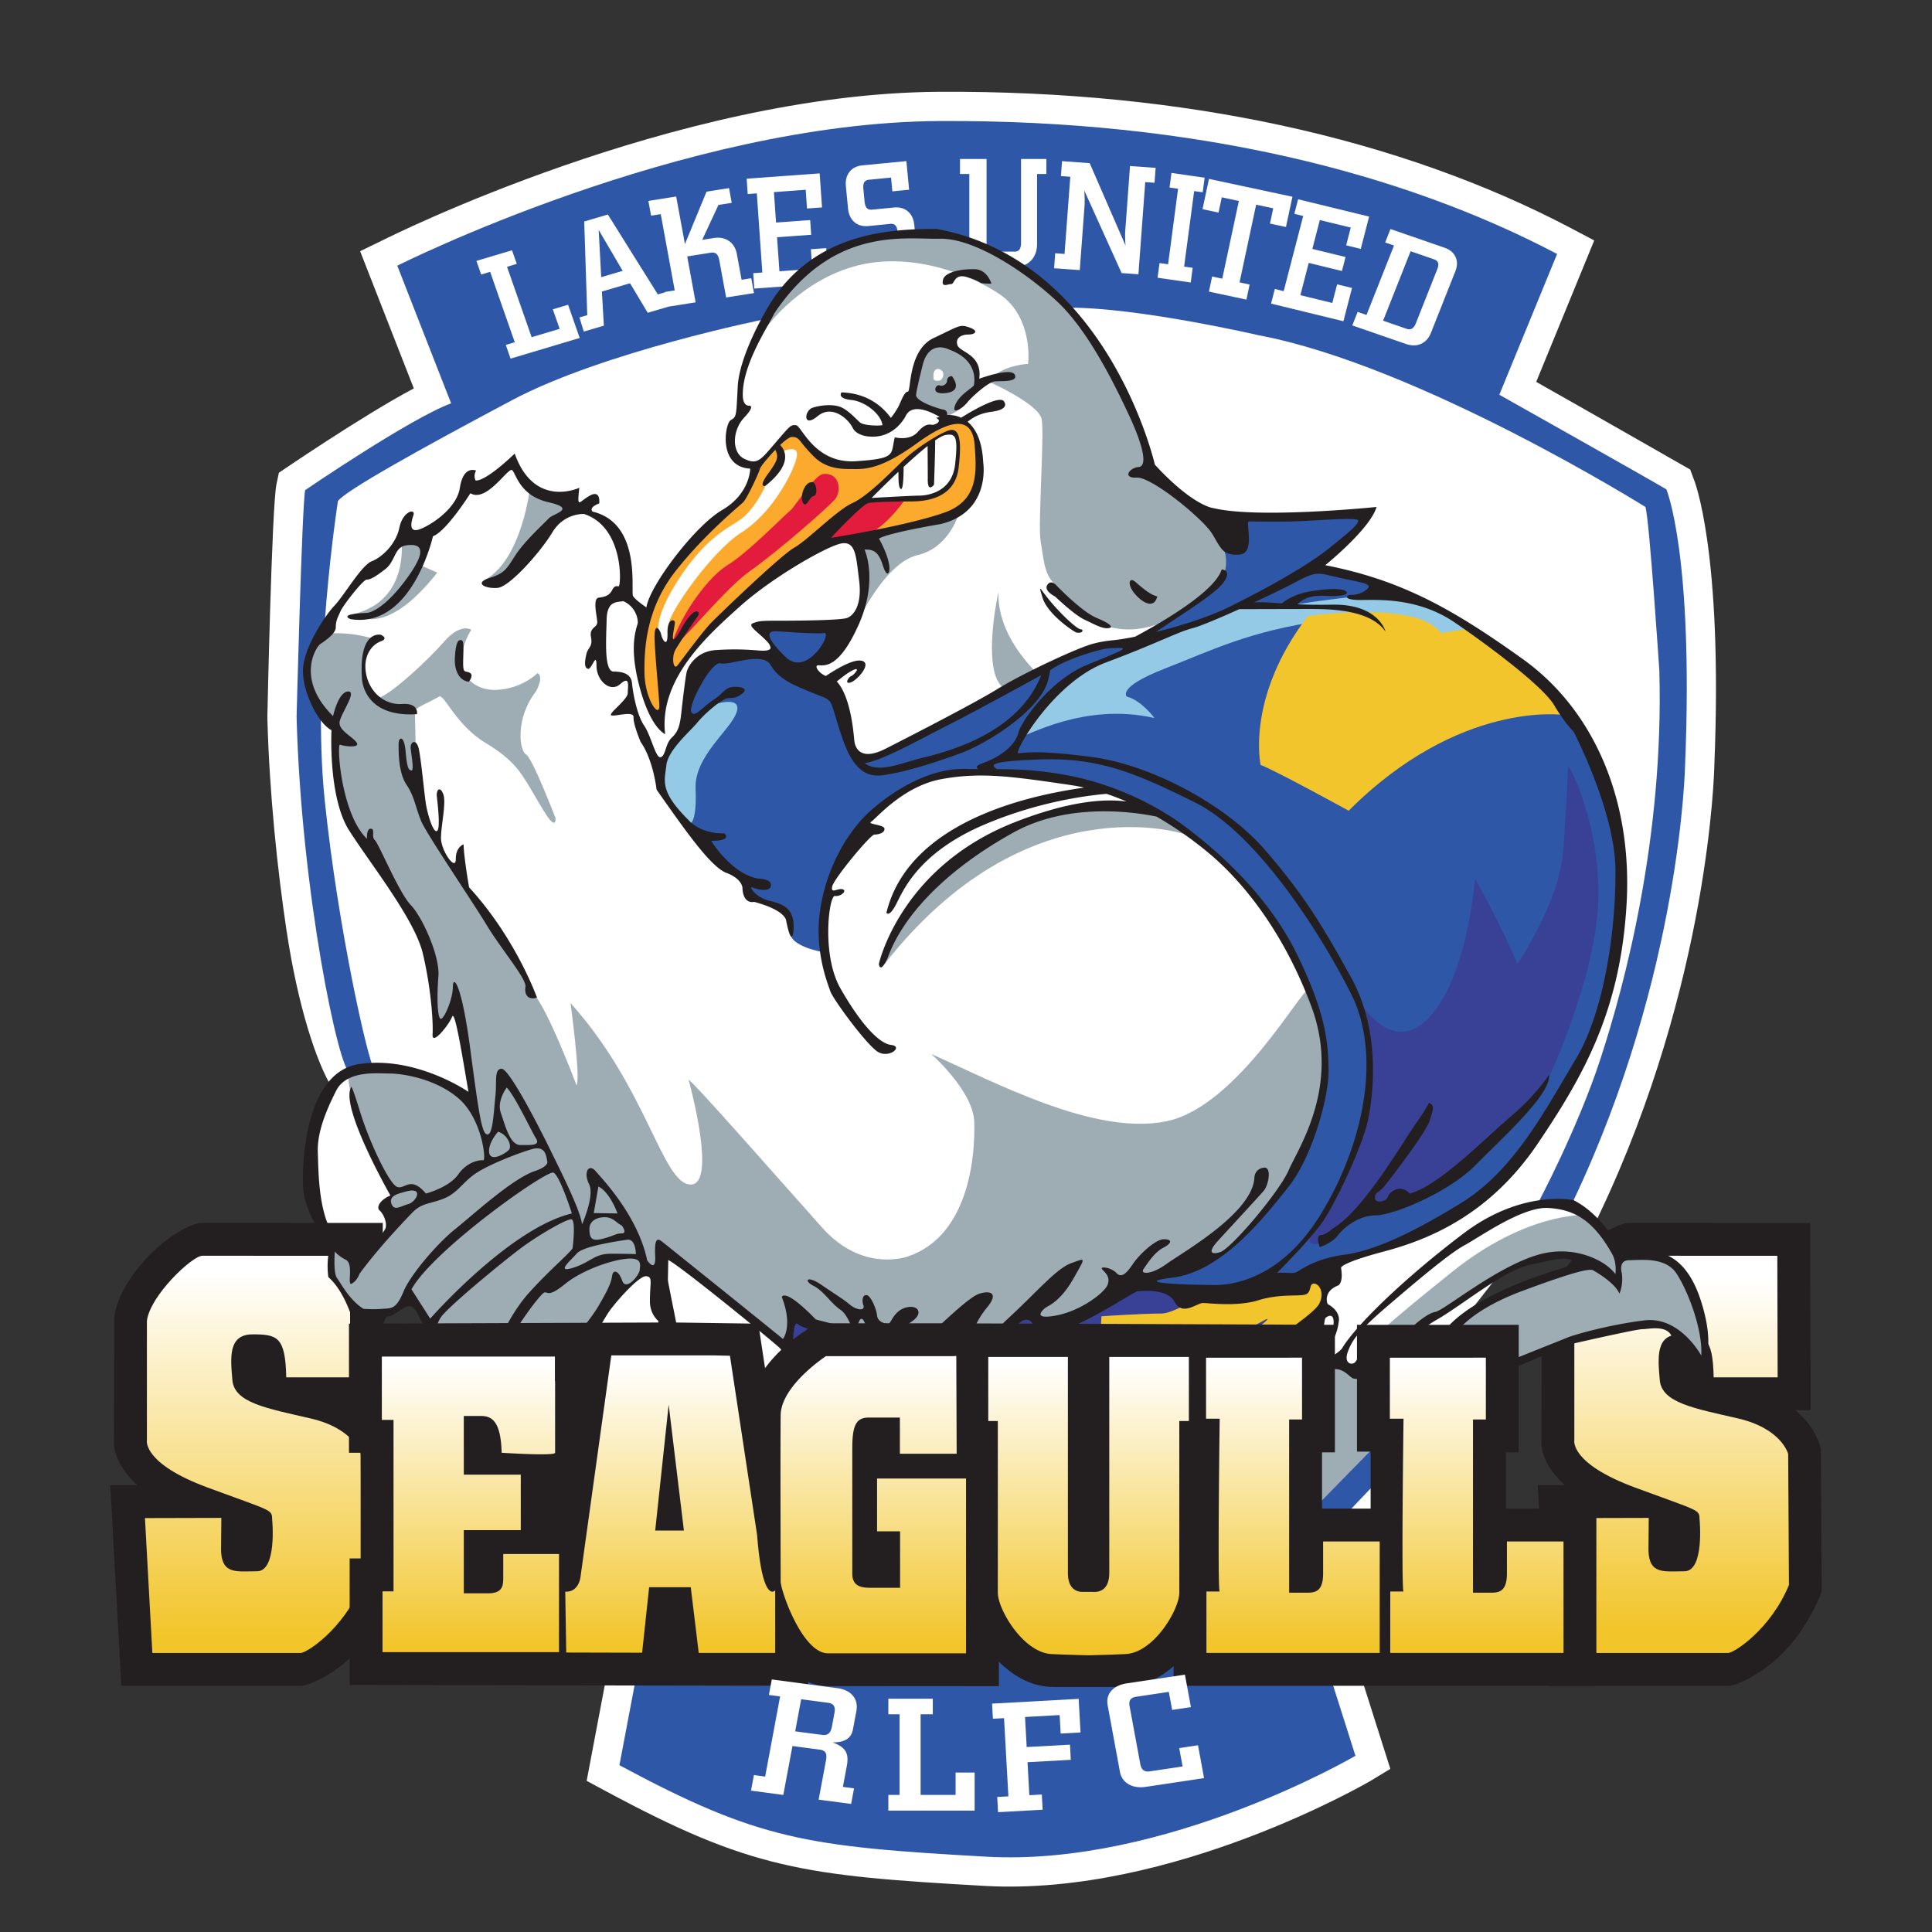
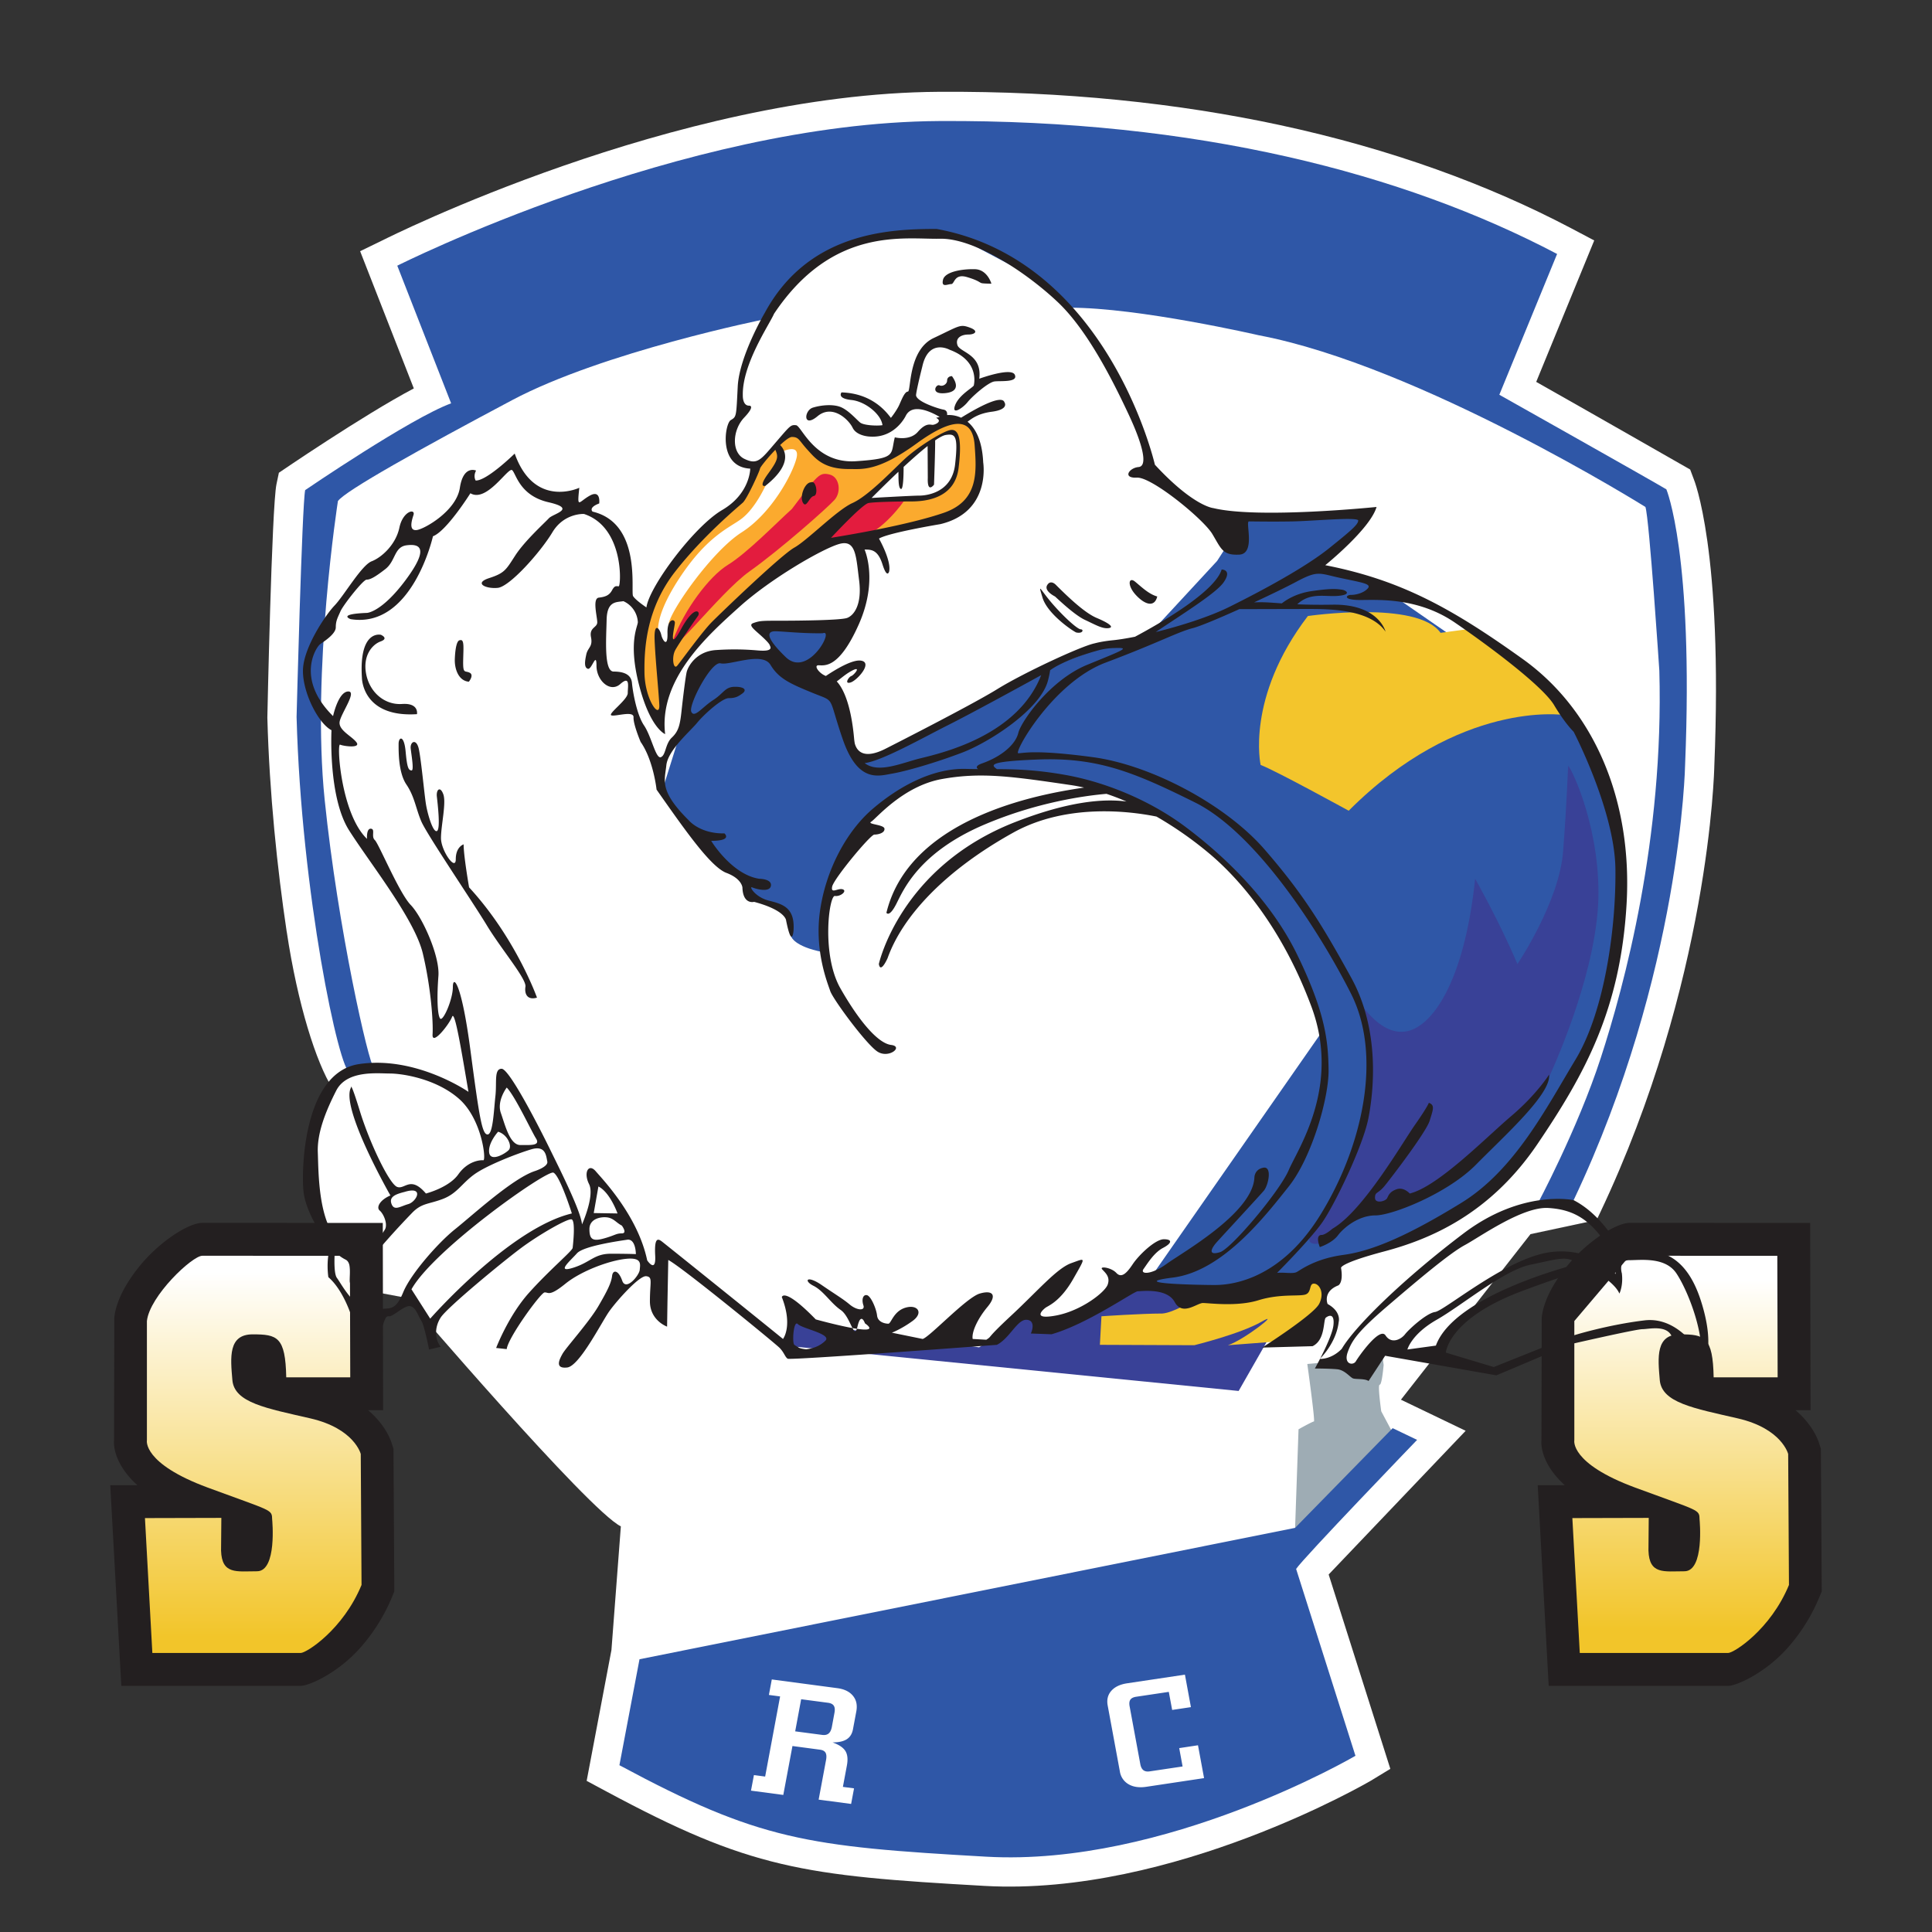
<svg xmlns="http://www.w3.org/2000/svg" xmlns:xlink="http://www.w3.org/1999/xlink" clip-rule="evenodd" fill-rule="evenodd" stroke-linejoin="round" stroke-miterlimit="1.414" viewBox="0 0 100 100">
  <rect x="0" y="0" width="100" height="100" fill="#333333" stroke="none" />
  <linearGradient id="a">
    <stop offset="0" stop-color="#f2c52a" />
    <stop offset="1" stop-color="#fff" />
  </linearGradient>
  <linearGradient id="b" gradientTransform="matrix(0 -18.917 18.917 0 13.037 84.737)" gradientUnits="userSpaceOnUse" x2="1" xlink:href="#a" />
  <linearGradient id="c" gradientTransform="matrix(0 -18.095 18.095 0 86.919 84.325)" gradientUnits="userSpaceOnUse" x2="1" xlink:href="#a" />
  <linearGradient id="d" gradientTransform="matrix(0 -14.59 14.59 0 50.347 85.209)" gradientUnits="userSpaceOnUse" x2="1" xlink:href="#a" />
  <path d="m17.202 56.322c-.831-1.318-1.793-4.314-2.361-8.099h-.002c-.483-3.224-.896-7.15-1.001-11.081 0 0 .227-10.913.472-12.081l.125-.592s4.377-2.992 6.984-4.364l-2.779-7.103 1.263-.614c.043-.02 14.992-7.555 28.69-7.636 6.494-.04 12.384.59 17.637 1.718 5.783 1.243 10.82 3.096 15.071 5.333l1.216.643-3.003 7.32c2.243 1.264 7.969 4.537 7.969 4.537l.186.496c.004.009 1.521 3.636 1.064 14.836-.005.243-.248 11.184-5.91 23.132l-.182.38-3.423.732-6.706 8.569 3.35 1.61-7.091 7.438 3.192 10.059-1.017.619c-.029.017-10.237 5.991-19.98 5.44-4.737-.267-7.742-.486-10.528-1.142-2.829-.666-5.357-1.761-9.095-3.77l-.978-.524 1.283-6.774.487-6.399c-1.676-.825-11.086-11.824-11.086-11.824l-2.939-.553-2.017-4.834.208-3.755z" fill="#fff" fill-rule="nonzero" />
  <path d="m70.051 77.339 2.262-2.753-.82-1.538s-.197-1.389-.08-1.376c.115.014.204-1.02.204-1.02l-.084-.66-.585.006s-.303.359-.391.394a3.507 3.507 0 0 0 -.447.303c-.045.04-.738-.116-.738-.116l-.803-.06-.903.081s.414 2.974.343 2.974-.797.405-.797.405l-.178 5.103.642-.003s.95-.588 1.213-.688c.261-.101 1.162-1.052 1.162-1.052" fill="#9eacb4" />
  <g fill-rule="nonzero">
    <path d="m6.279 87.26-.572-10.385h1.406c-1.361-1.232-1.211-2.321-1.211-2.325l.014-6.354c.1-.937.712-1.961 1.425-2.801.976-1.15 2.42-2.099 3.131-2.099l9.341.003.017 9.694h-.778c.999.841 1.228 1.73 1.229 1.731l.085.26.042 7.047.001.339-.126.311a9.383 9.383 0 0 1 -1.665 2.642c-1.142 1.276-2.621 1.937-3.055 1.937zm73.881 0-.568-10.385h1.403c-1.361-1.232-1.21-2.321-1.21-2.325l.014-6.354c.1-.937.71-1.961 1.425-2.801.975-1.15 2.42-2.099 3.132-2.099l9.338.003.02 9.694h-.779c.998.841 1.227 1.73 1.228 1.731l.085.26.045 7.386-.129.311a9.314 9.314 0 0 1 -1.663 2.642c-1.143 1.276-2.621 1.937-3.055 1.937z" fill="#231f20" />
    <path d="m10.473 64.998c-.526 0-2.727 2.083-2.869 3.378v6.174s-.243 1.194 3.15 2.448c3.395 1.255 3.313 1.114 3.334 1.66 0 0 .262 2.671-.787 2.671-1.051 0-1.82.182-1.859-1.073l.015-1.69-3.954.01.383 6.982h7.677c.302 0 2.201-1.215 3.15-3.521v-.024l-.04-6.754s-.322-1.316-2.606-1.843c-2.282-.526-3.94-.81-4.039-1.984-.101-1.172-.223-2.366 1.05-2.366 1.272 0 1.697.12 1.738 2.225h3.313l-.018-6.291z" fill="url(#b)" />
    <path d="m84.355 64.998-2.868 3.378v6.174s-.244 1.194 3.15 2.448c3.394 1.255 3.314 1.114 3.333 1.66 0 0 .262 2.671-.788 2.671-1.049 0-1.819.182-1.858-1.073l.014-1.69-3.953.01.384 6.982h7.677c.301 0 2.2-1.215 3.15-3.521v-.024l-.041-6.754s-.322-1.316-2.606-1.843c-2.282-.526-3.939-.81-4.04-1.984-.101-1.172-.221-2.366 1.051-2.366s1.698.12 1.738 2.225h3.312l-.017-6.291z" fill="url(#c)" />
  </g>
  <path d="m40.467 23.385s.959-.475.758.334c-.202.809-1.283 2.845-2.838 3.836s-3.71 4.098-3.774 4.742a5.339 5.339 0 0 0 .007 1.147l-.505-.506s-.418-.765 1.04-2.995 2.626-2.632 3.232-3.097 1.1-1.376 1.353-1.963zm4.312 2.605 2.092-2.038 1.313-1.124.656-.363.588-.027.195.647-.199 1.704-.918.9-1.898.125zm3.54.937 2.088-1.016.292-1.746-.044-1.362-.696-1.002-1.511.207-1.882 1.407-1.038.466-2.579.155-1.83-1.724-2.162 1.856-.216 1.256-1.394 1.199-2.424 2.641-1.646 2.975.06 3.612.797 1.722.213-1.57.506-1.001 1.945-2.506 3.953-3.403 2.211-1.078 5.357-1.088z" fill="#fbaa2e" />
  <path d="m40.992 26.34c-.787.709-2.322 2.287-3.312 2.894s-2.277 2.365-2.825 3.854c-.549 1.489 2.341-2.377 3.936-3.51 1.596-1.133 4.04-3.298 4.403-3.703.364-.405.263-1.194-.261-1.316-.526-.122-.608.021-1.941 1.781zm5.778-.383s-1.045 1.515-2.203 1.861l-2.16.303 2.305-2.335z" fill="#e31c3e" />
  <path d="m73.349 74.528s-5.927 6.153-6.262 6.68l3.071 9.672s-9.816 5.748-19.108 5.222-11.758-.85-18.989-4.735l1.04-5.485 33.933-6.8 5.05-5.16zm-33.313-40.57c-.164-.349-.275-1.138-.518-1.182l.445-.304 3.433.202-1.824 2.327 2.127 1.841.722 2.762 9.266-4.825 4.092-1.558 1.636-.314 3.582-3.872 1.428-2.209 6.442-.223-2.78 2.839 3.184.804 10.342 7.144 2.467 6.513-.73 6.822-1.882 5.075-3.338 4.782-3.496 2.705-8.191 3.184-4.605.831-2.346-1.081 8.952-12.844-1.891-4.846-2.717-3.477-4.038-3.091-3.962-1.648-7.274-.316-3.428 2.106-2.04 2.995-.506 4.18c-1.493-.294-1.632-.797-1.632-.797l.007-.317-.123-.918-2.069-.994-1.003-1.372-3.509-3.905 2.149-6.845zm-19.473-20.206s14.704-7.407 28.035-7.487c13.333-.082 24.079 2.711 31.997 6.88l-2.99 7.287s7.838 4.41 8.646 4.896c0 0 1.415 3.36.97 14.248 0 0-.186 10.766-5.77 22.544l-.434.294-1.464-.042s2.092-3.895 3.304-7.619c1.211-3.723 3.272-11.333 3.03-20.035 0 0-.518-7.872-.72-8.478 0 0-11.683-7.307-20.005-8.885 0 0-6.232-1.439-9.807-1.428l-1.42-1.345-4.269-2.261-1.349-.276-2.913.339s-2.265.612-3.179 1.105-1.496 1.365-1.835 1.793-.811 1.243-.811 1.243-8.351 1.68-13.078 4.189c-4.727 2.51-8.645 4.695-9.01 5.221 0 0-1.373 8.783-.686 15.462.686 6.679 2.273 13.645 2.551 13.9 0 0-.679.283-1.238.236-.56-.047-2.525-9.319-2.767-18.426 0 0 .282-10.97.444-11.739 0 0 5.454-3.722 7.555-4.492l-2.787-7.124z" fill="#2f57a7" />
-   <path d="m53.924 92.884.044.787-2.309.127-.043-.787.578-.032-.225-4.048-.576.031-.043-.782 4.481-.248.097 1.739-1.028.058-.053-.958-1.792.1.086 1.556 2.241-.123.042.784-2.239.123.093 1.708zm-5.643-4.154h-.63v4.174h1.811v-1.157h.985v1.969h-4.466v-.812h.581v-4.174h-.581v-.806h2.3zm-21.854-70.168-.248-.708.465-.139-1.274-3.644-.464.139-.246-.705 1.842-.55.246.704-.504.152 1.274 3.643 1.45-.433-.354-1.011.79-.236.601 1.719zm48.327-5.746c.285.099.48.258.582.48.105.22.102.469-.009.749l-1.259 3.177c-.111.279-.282.47-.514.574-.232.105-.491.108-.777.009l-2.782-.962.277-.699.458.158 1.424-3.595-.458-.159.276-.694zm-40.328 2.311-.002-.016.5-.08-.724-3.948-.5.08-.141-.763 1.44-.229.453 2.462 1.118-2.712 1.164-.185.14.764-.688.108-.841 1.808.589-.094c.312-.049.576 0 .797.152.218.15.353.377.409.681l.244 1.326.5-.08.141.769-1.441.227-.354-1.927c-.029-.155-.077-.263-.148-.327-.069-.063-.166-.084-.291-.064l-1.221.194.435 2.376-1.398.222-1.081.318-.916-1.528-1.457.429.102 1.767-1.04.305-.223-.731.404-.118-.158-4.848 1.225-.361 2.585 4.134zm37.163 1.472 1.212.419c.111.039.206.035.285-.013.079-.047.147-.141.202-.281l1.103-2.784c.056-.141.071-.252.044-.333-.026-.084-.096-.145-.209-.184l-1.213-.419zm-2.629-.917.25-.964.77.188-.445 1.721-3.745-.913.195-.756.459.111 1.009-3.89-.458-.113.195-.752 3.675.896-.432 1.672-.756-.184.238-.919-1.601-.39-.387 1.495 1.719.419-.188.724-1.719-.419-.433 1.671zm-4.279-.955-.167.781-1.94-.415.166-.782.524.113.859-4.022-.884-.189-.168.79-.829-.177.335-1.567 4.319.924-.335 1.566-.828-.177.169-.79-.884-.189-.859 4.022zm-22.638-.81-.071-1.016.792-.059.126 1.814-3.849.28-.054-.796.471-.034-.285-4.098-.472.035-.053-.793 3.778-.275.122 1.761-.776.056-.069-.969-1.644.121.109 1.576 1.766-.129.054.761-1.768.128.123 1.762zm17.872.458.102-.76.443.064.517-3.91-.442-.063.1-.756 1.716.247-.099.756-.443-.063-.519 3.908.443.065-.101.759zm-28.796-.028 1.111-.328-1.243-2.118zm25.002-4.491c.013.162.02.317.022.46.001.142-.003.276-.012.394l-.243 3.27-1.328-.095.057-.777.483.035.298-3.994-.485-.035.058-.772 1.431.103 1.856 4.265a7.01 7.01 0 0 1 -.021-.459 3.767 3.767 0 0 1 .012-.393l.24-3.265 1.327.095-.058.772-.481-.034-.353 4.77-.87-.062zm-8.68 2.999-.98-.847c-.013-.157-.052-.268-.112-.336-.06-.069-.148-.095-.264-.085l-1.137.112c-.295.028-.539-.04-.727-.205-.189-.166-.298-.402-.327-.707l-.11-1.132c-.03-.309.032-.563.186-.758.153-.198.378-.31.674-.339l2.27-.219.142 1.481-.867.085-.069-.713-1.14.111c-.118.012-.199.055-.246.132-.046.075-.062.192-.046.348l.062.646c.016.158.054.27.115.338.063.068.15.096.264.085l1.134-.11c.296-.029.538.037.73.201.191.161.3.397.331.71zm5.102.951h-1.236l-1.135-1.189v-3.611h-.482v-.778h1.374v4.341c0 .159.026.276.079.347.052.072.135.109.251.109h1.118c.115 0 .2-.037.255-.11.053-.074.082-.189.082-.346v-4.341h1.311v.778h-.482v3.611c0 .36-.103.649-.309.865-.206.215-.48.324-.826.324z" fill="#fff" fill-rule="nonzero" />
-   <path d="m82.017 62.889s-3.01-.141-6.847 2.935-4.044 3.405-4.329 3.753l1.298-.113 5.838-3.661 1.95-.759 1.977-.049-.119.636-5.161 1.963-1.575 1.58 3.266 1.289 1.592-.561 5.876-1.495 2.377 1.991-.033-1.995-1.42-3.041-2.968-.403-1.722-2.07zm-53.254-20.521s-1.212-3.158-1.536-3.319c-.322-.161-.604-1.822.526-3.279 0 0 .414-.748.071-.931 0 0-.788.81-2.121.87-1.333.061-2.505-1.092-1.313-3.116 0 0-.546-.363-1.394.608-.849.97-2.575 2.569-3.318 2.894l-.803-.512-.011-1.714.667-.739s-1.07-.425-2.484-.345l-.909.85-.353 1.549 1.552 2.694.453 3.966 4.377 7.021.505 4.371 1.037-1.159.701 4.742-1.788-.872-2.595-.698-1.909.284c-.202.121.01.971.151 1.508l2.058 4.759-.312.422.426 1.199-1.828 2.028-1.537-1.329.176 1.868 1.189 1.92 1.771.047 1.077-.715.838 1.609 8.1.253 2.101-2.393 2.192-1.683 6.271 4.724 14.483-1.276 2.727-1.801 4.947-1.618 1.269-.929 1.742-1.986 1.394-2.033 1.211-3.694-.03-2.83-.818-2.331c-.269-.228-3.644 6.01-7.321 6.78-3.676.769-8.736-1.934-12.2-3.481 0 0 2.171 1.903 2.231 3.501.06 1.599-.202 5.889-3.434 6.982 0 0-2.323.869-4.423-1.477-2.102-2.348-6.606-7.488-6.929-7.671 0 0 1.535 5.504.081 5.424-1.454-.081-2.235-5.003-6.19-9.39 0 0 .534 3.927.311 4.25 0 0-1.533-4.068-2.241-4.736l-3.736-5.824-1.718-2.887-.616-4.008c-.04-.172-.031-1.782-.071-1.913-.041-.131 1.011-.576 1.263-.747.253-.173.877 1.477 2.394 2.388 1.515.91 1.859 1.578 2.364 2.407.503.831 1.251 2.287 1.282 1.518zm32.512.799s-8.131-2.709-15.534 6.786l1.092-2.827 5.26-4.257 4.192-1.217 4.119.542zm-7.678-8.388c-.071-.142-1.98-1.841-1.919-4.128 0 0-.861 3.836.171 4.88zm-13.868-17.912s1.749-2.406 4.698-3.135c2.949-.728 6.079.628 7.372 1.538 1.293.911 1.515 2.611 1.414 3.562 0 0-1.246.068-1.868.719l-.232.172s2.665 1.174 2.806 1.983c.143.809-.201 5.484-.06 6.274.141.789.164 1.707.695 2.213l2.062 1.955c.758.365 2.04.769 3.768-.031l2.827-2.053c.082-.102.567-1.134-.08-2.054-.646-.92-3.032-3.052-3.032-3.052l-.988-2.402-1.434-3.259-2.585-3.662-3.586-2.768-3.969-.933-3.091.605-2.675 1.207s-2.18 2.435-2.042 3.121zm9.816 9.934s-.521 1.576-2.037 1.927c-1.516.352-2.758 2.752-3.102 3.4l.394-4.555 3.606-.605zm-28.772 1.138s.457 3.094-2.418 3.834c0 0 1.49 1.407 4.277-2.134l-.754-.335.189-1.283zm6.666-2.732s-.404 3.722-2.322 4.796h.807l1.455-1.478 2.162-2.104zm21.39-7.508-1.071.445-.521 2.722 1.735.707s.522-.216.937-.578l.618-1.111.045-.962z" fill="#9eacb4" />
  <path d="m64.112 71.996 2.383-4.169-6.848-1.398-5.788 2.248-.365-.812-2.815 1.872-9.723-1.332-.375 1.241zm6.17-20.278s1.051 1.841 2.423 1.679c1.374-.161 3.081-2.489 3.648-7.912 0 0 1.221 2.144 2.189 4.412 0 0 2.162-3.198 2.364-5.829s.243-4.25.262-4.412c.021-.161 1.568 2.794 1.568 6.558s-2.109 8.551-2.555 9.531l-1.819 2.287-2.384 2.205-2.768 1.822-2.889.749-1.514 1.315c-.277.341-1.515.462-.839-.353l1.484-2.622s2.416-4.329.83-9.43z" fill="#394197" />
-   <path d="m36.913 36.479s1.524-.527 1.212.394c-.314.922-2.193 2.268-2.121 3.946.071 1.681-.253 2.025-.485 1.741l-.713-.753-.868-2.058 1.53-2.016zm33.644-5.646 3.825.449 3.197 2.262c-1.438-.445-9.116-1.416-9.116-1.416-3.757.526-5.716 1.518-8.2 2.489-2.485.971-1.939 1.438-1.939 1.438.767.201 1.433 1.112 1.433 1.112-3.655-.85-6.718 1.021-6.867.931l2.29-2.966 2.891-1.274 6.453-2.6 2.623.02c1.451-.247 3.405-.444 3.41-.445z" fill="#94cae5" />
  <path d="m60.161 67.988c-1.07 0-3.15.142-3.15.142l-.081 1.478 4.888.02s2.384-.586 3.474-1.213c1.091-.628-.908.951-1.737 1.213l3.475-.263 1.433-1.457.405-1.983-7.03 1.377c-.101 0-1.09.646-1.677.686zm20.766-30.982s-5.382-.79-11.119 4.957c0 0-3.829-2.105-4.557-2.368 0 0-.787-3.481 2.445-7.71 0 0 5.675-.828 6.867.87l1.645-.222s4.638 3.237 4.719 4.473z" fill="#f3c52c" />
  <path d="m68.313 64.549s.636-.203.939-.608c.303-.404 1.071-1.032 1.94-1.032.867 0 3.735-1.133 5.209-2.631 1.475-1.497 3.899-3.662 3.778-4.653 0 0-.647 1.031-1.959 2.144-1.313 1.113-3.778 3.643-5.252 4.007 0 0-.303-.345-.667-.224-.363.123-.424.305-.504.466-.081.163-.627.304-.627-.02 0-.323.141-.182.506-.626.362-.446 2.14-2.773 2.322-3.36s.282-.81-.041-.931c0 0-.06.202-.727 1.153-.666.951-2.685 4.453-4.262 5.363 0 0-.363.324-.564.324-.204 0-.244.223-.091.628m-51.151-.8 1.451 1.426s1.252-1.305 1.343-1.609c.09-.303-.122-.758-.304-.909-.182-.153-.01-.537.556-.78 0 0-2.606-4.554-2.04-5.585 0 0-.039-.405.464 1.234.506 1.639 1.515 3.744 1.919 3.906s.686-.607 1.495.344c0 0 1.19-.303 1.676-.991.485-.689 1.133-.749 1.293-.729.162.02-.06-2.125-1.251-3.177-1.192-1.052-2.95-1.315-3.596-1.315-.647 0-2.222-.182-2.767.89-.546 1.072-.991 2.185-.951 3.197.033.815.014 2.903.712 4.098zm1.451 2.176s-.132.374-.404.515c-.274.142.131-1.032-.324-1.243a2.041 2.041 0 0 1 -.557-.415c-.025.424-.043 1.16.112 1.365.185.244.653 1.156 1.375 1.598.263.017.616.03.948.001.465-.04.727.06 1.112-.87.383-.931 1.796-2.549 2.686-3.258.889-.709 2.934-2.594 4.1-2.996 0 0 .728-.222.667-.505-.061-.284-.08-.85-.828-.628-.747.222-2.303.83-2.949 1.296-.646.465-.889.991-1.636 1.274-.748.284-1.091.203-1.595.729-.506.525-1.759 1.841-2.707 3.137m1.111 2.894-1.556-.759c-.061-.182-.464-1.346-1.172-1.954 0 0-.136-.826.099-1.587l-.002-.003-.104-.133c-.545-.699-1.161-1.79-1.274-2.667-.122-.931-.082-6.193 2.868-6.639 2.948-.445 5.665 1.437 5.665 1.437-.343-2.003-.707-4.27-.848-3.885-.142.385-1.051 1.537-1.01.91.039-.628-.081-2.409-.505-4.189-.424-1.781-2.727-4.655-3.818-6.374-1.09-1.722-.909-5.181-.909-5.181-.707-.365-1.535-2.044-1.474-3.178.06-1.132 1.151-2.772 1.635-3.278.486-.506 1.394-2.085 1.919-2.287s1.252-.871 1.434-1.74c.182-.87.849-1.012.728-.648-.122.365-.223.83.182.769.404-.06 2.04-.991 2.221-2.185.182-1.193.838-.891.838-.891-.161.303-.02.515-.02.515.576.022 2.02-1.395 2.02-1.395 1.021 2.874 3.344 1.77 3.344 1.77-.122 1.134-.041.73.544.406.586-.325.486.405.486.405-.586.222-.343.423-.343.423 2.564.609 1.958 4.149 2.096 4.372.137.222.691.587.691.587.141-1.073 2.464-4.189 3.918-5.04 1.455-.849 1.455-2.144 1.455-2.144-1.677-.082-1.313-2.328-1.011-2.509.304-.183.284-.163.364-1.741.081-1.579 1.406-3.825 1.406-3.825 2.262-4.169 6.463-4.331 8.887-4.331 8.888 1.619 11.299 12.203 11.299 12.203 2.001 2.166 3.03 2.247 3.03 2.247 2.344.566 8.443-.06 8.443-.06-.322 1.132-2.654 3.014-2.654 3.014 3.918.769 6.545 2.226 10.221 4.857s5.696 7.286 5.373 12.71c-.322 5.423-2.141 8.743-4.605 12.385-2.464 3.643-5.567 4.938-7.93 5.565-2.363.628-2.242.86-2.242.86.13.769-.141.9-.141.9-.828.325-.555.962-.555.962.727.405.575.922.575.922-.122 1.112-.979 1.922-.979 1.922.685 0 1.139-.527 1.139-.527.709-1.2 3.253-3.663 6.303-5.97s5.696-1.72 5.696-1.72c1.617.83 2.525 2.752 2.525 2.752 1.758-.404 3.252-.06 4.061 2.449.807 2.509.1 3.4.1 3.4l-1.575-1.457c-.202-.729-1.212-.466-1.555-.466s-3.783.792-3.783.792c-.144.061-3.241 1.379-3.772 1.597l-5.757-1.013-.857 1.306c-.193-.132-.648-.082-.799-.132-.152-.05-.424-.434-.819-.475-.393-.04-1.161-.04-1.161-.04s.89-1.59.96-2.237c.07-.648-.253-.506-.393-.395-.142.111-.012 1.154-.688 1.477l-2.606.072s2.657-1.69 2.95-2.267 0-1.043-.273-1.043c-.272 0-.101.466-.454.568-.354.1-1.313-.051-2.425.294-1.11.343-2.563.141-2.867.141-.305 0-1.06.691-1.46-.049-.399-.741-1.712-.558-1.913-.558-.203 0-2.606 1.698-4.464 2.225l-1.07-.04c.099-.202.221-.709-.244-.709-.464 0-.868.972-1.514 1.296 0 0-10.687.809-10.828.718s-.182-.324-.423-.566c-.243-.243-5.075-4.198-5.757-4.544l-.041 2.155-.02 1.295s-.889-.313-.889-1.314c0-1.003.162-1.255-.192-1.296-.353-.04-1.504 1.246-1.908 1.811-.403.567-1.545 2.843-2.182 2.914-.636.072-.425-.384-.242-.707.182-.324 1.373-1.64 1.858-2.47.484-.829.666-1.214.707-1.557.04-.345.331-.318.526.242.194.559.888-.283.907-.567.022-.283.131-.647-.702-.566-.832.08-2.307.607-3.155 1.296-.848.686-.868.423-1.071.444-.202.021-1.897 2.348-1.958 2.934l-.547-.06s.628-1.659 1.698-2.853c1.07-1.195 2.242-2.165 2.262-2.327.019-.163.162-1.437-.061-1.478-.222-.041-1.675.789-2.625 1.497-.95.709-3.799 3.056-4.141 3.582-.343.526-.303 1.154 0 1.518l-.606.141s-.243-1.254-.404-1.497c-.163-.242-.283-.708-.586-.749-.302-.04-.889.566-1.09.526-.203-.04-.243.344-.404.689zm63.317-3.4-.006-.003-.023-.015-.004-.003c-.157-.1-.4-.238-.719-.358h-.001l-.005-.003-.006-.002-.004-.002h-.002l-.003-.001-.002-.001a4.218 4.218 0 0 0 -2.673-.078c-2.16.628-4.868 2.895-5.313 2.955-.443.061-1.353.89-1.555 1.153-.201.263-.706.527-1.009.061s-1.393 1.093-1.536 1.336c-.141.242-.646.161-.424-.466s.546-1.092 2.081-2.408c1.536-1.315 3.19-2.712 3.979-3.137.787-.425 2.989-2.003 4.322-1.922 1.31.079 2.287.589 3.277 2.329v.001l.01.015c.272.444.191 1.073.191 1.073a2.636 2.636 0 0 0 -.575-.524m-.611.317c.004.002.082.044.2.116l-.001.004v-.001l.005-.002c.339.209 1 .658 1.185 1.103 0 0 .208-.404.127-1.052 0 0-.212-.677.383-.677.597 0 1.869-.182 2.445.688.576.869 1.363 2.883 1.283 4.25 0 0-1.092-2.044-2.94-1.822s-3.645.754-3.908.859l-3.891 1.556-2.481-.746s.11-1.761 3.968-3.197c2.924-1.089 3.422-1.119 3.625-1.079m-38.184-27.245c.102.368.448.854 1.625.245 0 0 4.373-2.216 5.746-3.066 1.368-.846 4.356-2.234 5.042-2.371l.01-.003c.247-.065.561-.12.928-.157.298-.028.695-.092 1.151-.182 1.311-.701 4.13-2.32 4.485-3.48 0 0 .565 0 .099.668-.4.575-2.246 1.71-3.51 2.57 1.29-.321 2.758-.783 3.793-1.295 1.758-.871 3.959-2.065 5.171-3.036 1.213-.972 1.496-1.233 1.516-1.437.019-.203-2.343.021-3.394.041-1.05.02-2.061 0-2.262 0-.202 0 .364 1.679-.505 1.72s-.93-.305-1.394-1.073c-.465-.769-3.131-2.954-3.899-2.913-.768.04-.404-.507.082-.548.485-.039.241-1.113-.506-2.711s-2.08-4.311-3.655-5.808c-1.576-1.498-4.303-3.339-6.121-3.298-1.818.04-5.543-.668-8.585 3.885-.221.526-1.656 2.61-1.615 4.229 0 0-.02.526.323.526 0 0 .363-.03-.253.618-.615.648-.666 1.811.011 2.135.676.324.839.06 1.606-.831.766-.89.787-.94 1.07-.91.283.031.96 2.004 3.1 1.863 2.141-.143 1.778-.346 2.011-1.236 0 0 .768.203 1.191-.282.424-.486.636-.365.768-.365.114 0 .542-.176.177-.362l.186-.047c-.477-.28-1.407-.711-1.746-.076 0 0-.546 1.193-1.879 1.092 0 0-.667-.02-.88-.455-.211-.435-1.05-1.235-1.817-.597-.768.638-.697-.303-.243-.445.455-.141 1.092-.193 1.485-.011.393.183.777.628.96.78.181.151.869.182 1.141.141l.018-.004c-.07-.563-.885-1.226-1.604-1.301-.778-.081-.515-.394-.515-.394 1.555.051 2.281.96 2.555 1.319.187-.231.359-.51.424-.652.121-.263.284-.708.455-.708.172 0 0-2.144 1.333-2.772 1.334-.627 1.353-.729 1.859-.546.504.181.282.364-.06.364-.344 0-.688.161-.567.546s1.292.466 1.13 1.741c0 0 1.657-.608 1.84-.204.181.406-.728.305-1.051.345s-1.152.769-1.394 1.072c-.242.304-.847.709-.646.162.202-.545.95-.93.969-1.031.021-.102.283-1.275-1.252-1.843 0 0-1.09-.607-1.414.87 0 0-.283 1.113-.323 1.459-.04.343 1.172.728 1.413.768.157.027.21.132.192.282l.045-.011-.024.013s.326-.038.706.136c.612-.381 2.099-1.251 2.244-.795 0 0 .263.366-.657.486-.716.094-1.034.355-1.254.518.392.322.756.936.81 2.103 0 0 .424 2.571-2.222 3.198 0 0-2.686.446-3.172.747 0 0 .647 1.135.526 1.701 0 0-.1.405-.344-.364-.243-.769-.585-.769-.929-.769 0 0 .727 1.578-.304 3.885-1.029 2.307-1.777 2.105-2.081 2.105-.265 0 .032.424.383.553.51-.342 1.354-.849 1.8-.796.667.082-.182 1.033-.525 1.134s-.09-.293.041-.334.565-.557.028-.274c-.337.18-.576.409-.781.552.354.378.738 1.236.894 2.909.009.112.023.216.041.312m12.382-4.767c-.482.141-1.649.513-2.274.969a4.573 4.573 0 0 1 -.111.532c-.384 1.498-3.049 3.196-4.423 3.723-1.373.526-2.928.972-3.635 1.093-.708.122-1.779.506-2.566-1.781-.788-2.287-.343-1.902-1.535-2.387-1.192-.487-1.778-.75-2.202-1.458-.424-.709-2.1.041-2.585-.081-.486-.121-1.678 2.165-1.515 2.508.161.346.565-.242 1.131-.606.565-.363.606-.688 1.131-.688s.605.183.384.344c-.223.163-.364.243-.708.243-.343 0-1.271.829-1.636 1.275-.363.445-1.515 1.418-1.595 2.206-.081.789-.385 1.316 1.171 2.853 0 0 .565.689 1.838.668 0 0 .444.385-.687.385 0 0 1.051 1.74 2.485 1.963 0 0 .667 0 .606.364-.06.365-.787.163-.969.081-.182-.081.141.505.867.688.728.182 1.355.364 1.273 1.558 0 0-.081.971-.383-.527 0 0 0-.524-1.657-.969 0 0-.575.16-.605-.74 0 0-.021-.455-.829-.759-.807-.304-2.125-2.186-3.615-4.31 0 0-.159-1.518-.825-2.47 0 0-.387-.911-.367-1.274.02-.365-.969-.02-1.152-.102-.182-.08.853-.809.853-1.152 0-.344.137-.931-.388-.466-.525.466-1.231-.182-1.231-.951s-.244.223-.445.161c-.202-.061-.161-.384-.081-.748.081-.365.344-.384.242-.89-.1-.507.324-.486.324-.77 0-.283-.263-1.235.08-1.275.344-.041.545-.121.687-.385.142-.263.221-.202.343-.202.121 0 .303-3.055-1.798-3.744 0 0-1.029-.061-1.635.951-.607 1.012-2.203 2.812-2.828 2.874-.626.06-1.252-.244-.445-.505.808-.263.87-.426 1.354-1.174.485-.75 1.514-1.681 1.737-1.923.222-.243 1.475-.486-.02-.83-1.495-.343-1.676-1.477-1.879-1.659-.201-.182-1.313 1.7-2.162 1.194 0 0-1.232 1.963-1.938 2.226 0 0-1.071 4.796-4.262 4.291 0 0-.728-.263.848-.324 0 0 .754-.026 2-1.701 1.245-1.674.727-1.881.061-1.8-.667.08-.566.808-1.111 1.233-.546.425-.788.547-.97.547-.181 0-1.212 1.316-1.354 1.64-.141.324-.242.486-.242.829 0 .344-.607.729-.808.87-.202.142-1.293 1.781.667 3.724 0 0 .263-1.234.767-1.274.504-.041-.343 1.112-.425 1.557-.079.446.627.749.869 1.073.243.323-.666.203-.847.121-.183-.08.04 3.583 1.393 4.877 0 0-.041-.546.203-.526.241.021-.001.405.201.587s1.254 2.732 1.858 3.359c.606.628 1.516 2.652 1.434 3.684-.08 1.032-.06 1.964.082 2.186.141.222.666-.971.666-1.619s.445-.263.908 3.258c.465 3.521.606 4.371.889 4.371s.325-1.275.405-1.984c.08-.707-.08-1.416.323-1.416.404 0 1.978 3.097 2.464 4.088.484.992 1.636 3.259 1.696 3.967 0 0 .667-1.477.365-2.085-.304-.608-.02-1.092.343-.668.364.426 2.181 2.308 2.666 4.614 0 0 .464.698.414-.242-.05-.941.132-.901.354-.728.222.172 5.07 4.067 6.261 5.039 0 0 .526-.668-.061-2.167 0 0 .102-.545 1.758 1.155 0 0 3.716 1.032 2.545.202 0 0-.207-.615-.384.161-.177.777-.344-.485-.869-.85-.525-.363-.888-.991-1.414-1.254-.524-.263-.342-.567.425-.04.767.526 1.091.707 1.454 1.011.364.304.809.343.708.041-.102-.303-.021-.567.182-.526.201.04.484.688.525 1.052.039.364.443.425.584.425.143 0 .263-.648.89-.83.625-.182.949.263.362.689-.584.424-1.07.606-1.07.606l1.595.325c.365-.103 2.263-2.146 2.951-2.349.686-.202.908.082.404.689-.505.607-.829 1.296-.768 1.66l.707.04c.343-.223-.101.04 1.292-1.255s2.363-2.448 3.111-2.712c.748-.263.768-.364.101.81s-1.293 1.396-1.434 1.497c-.141.102-.746.648.545.405 1.293-.243 2.524-1.195 2.667-1.599.142-.404-.122-.607-.284-.789-.161-.181.465-.101.729.182.262.282.524.041.848-.445.323-.486 1.171-1.295 1.616-1.295.444 0 .425.202-.041.446-.465.241-.807.809-1.01 1.091-.202.284.383.324 1.192-.262.809-.588 4.463-2.632 4.544-4.474 0 0 .001-.423.466-.504.464-.082.262.91.019 1.194-.241.283-2.06 2.246-2.424 2.65-.363.405-.423.708.162.527.586-.182 3.091-3.157 3.555-4.25.465-1.093 2.707-4.33 1.172-8.46-1.536-4.128-3.757-6.638-5.272-7.912a19.001 19.001 0 0 0 -2.746-1.924c-1.269-.26-4.614-.724-7.414.83-3.535 1.963-5.736 4.331-6.504 6.497 0 0-.364.83-.453.304 0 0 1.099-5.021 7.057-7.347 2.74-1.07 4.566-1.224 5.763-1.063a13.32 13.32 0 0 0 -1.038-.398c-1.121.096-3.59.434-6.299 1.583-3.434 1.457-4.222 3.42-4.586 4.128s-.505.445-.505.445c1.27-5.216 8.705-6.243 10.23-6.481a9.472 9.472 0 0 0 -.737-.136c-3.03-.445-4.604-.668-6.625-.304-2.02.364-3.413 2.065-3.655 2.207-.243.141.666.141.686.363.02.223-.324.304-.524.304-.204 0-2.102 2.288-2.183 2.692s.303.06.546.141c.241.081-.101.385-.404.344-.304-.04-.707 3.035.282 4.777.99 1.74 1.961 2.853 2.627 2.934.666.08-.122.728-.708.343-.586-.383-2.303-2.711-2.444-3.136s-.827-2.085-.525-4.168c.303-2.085 1.353-4.088 2.727-5.262 1.374-1.175 3.11-2.105 4.807-2.065.222.005.433.008.641.009-.112-.086-.091-.188.208-.293 1.03-.363 1.737-.99 1.878-1.578.141-.587 1.637-2.731 3.554-3.521 1.92-.79 2.303-.911 1.374-.871a3.305 3.305 0 0 0 -.792.119h-.002l-.003.001-.006.002-.009.002-.01.003-.008.003h-.005c-.057.017-.11.034-.161.047zm-2.736 1.222c-1.057.582-3.646 1.998-4.82 2.586-1.268.635-3.416 1.854-4.315 1.966.708.554 1.932-.015 2.881-.247 1.291-.313 5.063-1.234 6.254-4.305m-12.162 34.893c-.022-.003-.275-.025-.389-.087a.267.267 0 0 0 -.043-.032.055.055 0 0 0 -.031-.018c-.051-.03-.11-.059-.153-.094-.122-.102-.041-1.306.182-1.074.222.234 1.777.518 1.424.862-.343.335-.736.409-.99.443m9.869-30.029c1.016.004 2.038.038 3.493.291 2.202.385 4.505 1.377 6.261 2.693 1.758 1.315 4.322 3.601 5.798 6.638 1.475 3.035 1.596 4.512 1.616 5.95.019 1.436-.869 4.532-2.061 6.03-1.192 1.497-3.413 4.391-5.998 4.715-2.586.325 1.636.385 2.121.385.484 0 3.241.019 5.484-3.583 2.244-3.602 3.233-8.297 1.616-11.495-1.616-3.197-4.899-8.316-8.07-9.896-3.172-1.578-5.05-2.348-8.161-2.225-2.585.101-2.398.287-2.096.497m-3.2-17.015c.012.387-.057 2.29-.057 2.29s-.354.485-.323-.344l-.009-1.655c-.349.275-.768.642-1.243 1.082.001.284-.006 1.192-.141 1.141-.146-.056-.117-.603-.128-.89-.427.404-.893.859-1.388 1.355 0 0 2.12-.121 2.465-.121.343 0 1.691-.122 1.858-1.62s.008-1.594-.485-1.518c-.124.019-.31.116-.549.28m-8.023.241c.19.183.752.914-.765 2.112 0 0-.4.119.136-.62.536-.737.542-.875.382-1.246-.403.419-.785.897-.795.974-.021.141-.667 1.558-.889 1.761-.222.202-2.04 1.7-3.495 3.561-1.454 1.862-1.616 3.846-1.595 5.242.019 1.396.807 2.448.768 1.659-.042-.789-.202-2.308-.243-3.34-.041-1.031.282-.565.343-.282.061.282.343.708.323-.081-.02-.79.383-.75.383-.546 0 .202-.383 1.618.325.323.706-1.295 1.029-.89.867-.668-.161.222-.969 1.397-1.171 1.761-.202.365-.1 1.052.101.809.203-.242 1.293-1.76 1.798-2.266.504-.506 3.576-3.461 4.262-3.845.687-.385 2.202-1.944 3.009-2.307.809-.365 2.001-1.619 2.667-2.246.666-.628 1.899-1.397 2.342-1.519.445-.12.688.284.485 1.943-.201 1.66-1.836 1.74-2.484 1.74-.646 0-1.858.022-2.181.082-.324.06-1.939 1.801-1.939 1.801.888-.142 4.019-.668 5.838-1.295 1.817-.628 1.695-2.125 1.596-3.502-.101-1.376-1.021-1.529-3.011-.081-1.989 1.448-2.827 1.317-3.433 1.317-1.374.019-1.798-.548-2.222-1.012-.424-.466-.424-.648-.789-.648-.125 0-.359.178-.613.419m25.967 8.195c.227-.18.738-.514 1.522-.632 1.09-.16 1.333-.11 1.575-.079.242.029.545.262-.192.323-.679.057-1.435-.198-2.104.435.483.02 1.071.033 1.821.02 2.404-.04 2.748 1.397 2.748 1.397-.787-1.154-2.889-1.174-3.94-1.174-.87 0-2.943.007-3.631.008l-.088.041c-1.014.455-1.95.848-2.32.942-.788.203-1.757.749-4.504 1.782-2.747 1.032-4.787 4.694-4.525 4.694.263 0 .849-.202 3.858.203s6.868 2.449 8.888 4.776c2.021 2.327 2.989 3.926 4.484 6.638 1.494 2.711 1.171 5.849.888 7.286-.282 1.437-1.756 4.492-2.403 5.404-.647.91-2.322 2.589-2.322 2.589.342-.04.807.061 1.009-.04s.929-.688 2.424-.891c1.494-.201 3.333-.991 6.1-2.691 2.768-1.7 4.403-4.917 5.919-7.427 1.515-2.511 2.101-6.861 2.06-9.876-.042-3.015-2.162-7.084-2.162-7.084s-.444-.424-1.009-1.375c-.565-.952-3.212-2.956-5.13-4.27-1.92-1.316-3.979-1.174-4.909-1.174-.929 0-.728-.263-.485-.263.242 0 .639-.082.868-.325.229-.242-.229-.303-1.373-.545-1.144-.243-1.172-.426-2.343.203-.469.25-1.292.651-2.16 1.054.451-.027.857.01 1.436.051m-46.632 1.626s-1.142-.283-.981 2.226c0 0 0 2.064 2.849 1.882 0 0 .121-.587-.768-.527-.889.062-1.667-.581-1.859-1.537-.191-.956.303-1.539.747-1.7.445-.162.012-.344.012-.344m4.089.282c-.161 0-.242.446-.262.972s.201 1.133.727 1.174c0 0 .283-.343.041-.465-.243-.122-.347.081-.336-.607.012-.689.073-1.154-.17-1.074m3.991 18.498s-1.091-3.076-3.514-5.707c0 0-.283-1.618-.283-2.226 0 0-.406.121-.406.768 0 .649-.766-.444-.766-1.091 0-.649.282-1.822.121-2.268-.162-.445-.376-.242-.334.122.04.365.201 1.7 0 1.781-.202.08-.485-.891-.566-1.397s-.242-2.245-.364-2.833c-.121-.587-.463-.404-.424-.041.04.365.182 1.154.04 1.134-.141-.02-.222-.081-.302-.971-.08-.891-.364-.77-.364-.405 0 .364-.02 1.478.404 2.105s.485 1.234.768 1.901c.282.669 2.646 4.149 3.393 5.384s2.06 2.773 2 3.177c-.061.406.121.709.597.567m23.521-36.954s-.202-.728-.849-.749c-.646-.019-1.555.123-1.656.547-.1.426.242.223.425.223.181 0 .143-.561.818-.362.675.2.635.302.797.321.161.02.465.02.465.02m8.584 16.191c-.444-.122-.828-.507-1.151-.77-.324-.263-.424.182.04.689.465.505.969.668 1.111.081m-5.252-.607c.647.646 1.496 1.457 2.121 1.719.627.263.93.486.606.527-.324.04-.687-.182-1.212-.425s-1.333-1.012-1.554-1.214c0 0-.587-.284-.405-.588.182-.303.444-.019.444-.019m1.052 2.468c-.284-.142-1.496-.992-1.738-1.801-.243-.808-.141-.446.484.283.627.729 1.333 1.357 1.495 1.357s.121.242-.241.161m25.975 32.684s-6.384 1.558-7.353 4.229l-1.474.202s.202-.789 1.514-1.538c1.314-.748 3.475-2.569 4.868-2.853 1.395-.284 1.879-.506 2.445-.04m-55.446-9.127s-.525.687-.304 1.315c.222.628.464 1.66 1.01 1.66s1.05.041.808-.344-1.091-2.206-1.514-2.631m-.445 2.286s-.525.567-.465 1.073c.062.506.808.082 1.01-.12.202-.204-.061-.811-.545-.953m5.191 2.834-.242 1.376 1.231.02s-.383-1.092-.989-1.396m1.211 2.023c-.282-.141-.423-.384-.766-.424-.344-.041-.91.08-.91.607 0 .526.163.647.747.485.587-.162.623-.263.929-.263.308 0 0-.405 0-.405m.308.729c-.408.061-2.286.324-2.63.708-.343.385-1.11 1.032-.203.749.91-.283 1.088-.728 1.961-.728.872 0 1.292.019 1.292.019s0-.768-.42-.748m-2.893-1.356s-.615-1.956-.954-2.112c-.338-.155-6.197 3.975-7.348 6.038l.97 1.518s4.101-4.676 7.332-5.444m-8.665-1.113c-.485.121-.808.263-.667.627.142.365.446.122.87 0 .423-.122.848-.95-.203-.627m11.332-30.578c-.364.06-.849-.021-.868.971-.022.991-.143 2.672.363 2.672.505 0 .908.14.948.586.041.446.243 1.639.627 2.205.384.568.607 1.742.869 1.64.262-.101.222-.688.567-1.012.342-.324.422-.628.503-1.377.081-.747.202-1.719.263-2.002.061-.284.485-1.094 1.535-1.154a13.707 13.707 0 0 1 2.141.02c.485.04.95.021.465-.486-.485-.506-1.031-.809-.687-.931.344-.121.444-.121 1.394-.121.949 0 3.11-.021 3.454-.142.343-.121.788-.667.627-1.943-.163-1.274-.163-2.144-1.051-1.881-.889.263-3.535 1.8-5.132 3.238-1.595 1.437-4.2 3.723-3.857 6.597 0 0-.772-.284-1.353-2.551-.582-2.266-.04-3.054-.061-3.257a1.262 1.262 0 0 0 -.747-1.072m10.321 1.659c-1.05.02-2.1-.102-2.464-.102-.363 0-.606.224.545 1.337 1.152 1.112 2.546-1.478 1.919-1.235m-.605-7.812c-.324 0-.606.728-.425 1.053.182.323.324-.304.566-.345.242-.04.122-.83-.141-.708m7.291-5.495c-.131 0-.252.072-.252.234s-.212.323-.394.243c-.181-.081-.495.475.283.404.778-.07.606-.546.363-.881" fill="#231f20" />
-   <path d="m34.998 68.453 4.252.06.349 2.304c.878-1.205 2.09-1.942 2.096-1.944l.473-.379h7.106v.001l19.821.077v6.602h-.667v2.912h2.516v-2.951h-.707v-6.562l8.373-.001v6.602h-.666v2.912h4.684v9.17h-21.884v-1.018c-.68.605-1.507 1.036-2.432 1.073h-.009l-.176.006h-3.564l-.185-.006c-1.037-.041-1.953-.581-2.675-1.303v1.269l-8.918-.006a2.589 2.589 0 0 1 -.959-.216v.201l-23.728-.041v-6.55h.569v-5.471h-.604v-6.681l16.008-.06.434-2.484z" fill="#231f20" fill-rule="nonzero" />
  <path d="m43.341 87.379c.362.048.633.181.808.396.178.216.233.483.174.805l-.174.929c-.044.234-.151.406-.324.516-.174.11-.419.163-.735.161.332.117.555.266.667.446.113.18.138.433.077.756l-.206 1.101.577.077-.151.806-1.681-.223.384-2.057c.03-.164.021-.29-.029-.374s-.145-.136-.286-.154l-1.425-.19-.474 2.532-1.672-.222.152-.806.581.077.774-4.148-.58-.077.15-.802zm17.991-.7.31 1.682-.971.145-.174-.935-1.692.253c-.145.023-.244.073-.298.152-.053.079-.066.193-.038.343l.553 2.99c.027.151.083.256.163.318.081.06.192.08.334.057l1.692-.252-.175-.95.972-.147.314 1.7-2.988.449c-.368.055-.676.011-.92-.132a.92.92 0 0 1 -.45-.663l-.63-3.411c-.056-.3.005-.553.186-.759.181-.207.456-.338.823-.392zm-20.173 2.935 1.396.184c.141.019.254-.005.334-.072.081-.066.138-.182.169-.347l.133-.72c.031-.162.021-.285-.032-.367-.051-.084-.151-.135-.294-.156l-1.397-.184z" fill="#fff" fill-rule="nonzero" />
-   <path d="m54.749 70.235h.525v11.131c-.012.812.379 1.008.708 1.03h.596c.346.02.851-.11.838-1.03v-11.131h4.12v3.318h-.495v8.884c0 .87-1.322 3.119-2.797 3.178a78.468 78.468 0 0 1 -1.82.06h-.159a78.65 78.65 0 0 1 -1.82-.06c-1.474-.059-2.798-2.308-2.798-3.178v-8.884h-.494v-3.318zm-5.475-.04.223-.01.02 5.059h-2.939v-1.871h-1.626c-.687 0-.838.504-.838 1.618v6.476c.009.729.595.718 1.101.718h1.373v-2.924h-1.191v-2.732h4.605v9.046h-7.171c-1.313-.04-2.424-3.238-2.424-3.724 0-.485-.02-7.063 0-8.6.021-1.536 2.337-3.051 2.344-3.056zm26.503.08 1.131-.004v3.202h-.666v8.965h.868c.424 0 .888-.001.888-.992v-1.659h2.929v5.768h-8.967v-3.178h.686c-.12-.004 0-8.93 0-8.944h-.707v-3.158zm-9.516 0 1.132-.004v3.202h-.667v8.965h.868c.425 0 .89-.001.89-.992v-1.659h2.929v5.768h-8.968v-3.178h.686c-.121-.004 0-8.93 0-8.944h-.706v-3.158zm-29.308-.12.828.019 1.405 9.269c.284 3.642.938 2.873.938 2.873v3.239h-3.958l-.412-3.4h-2.155l-.363 3.389-3.928-.01-.051-3.151c.707.04.788-.754.788-.754l1.596-11.474zm-8.231.06v1.275h.01v3.704c0 .182-2.767 0-2.767 0-.041-1.72-.566-1.904-1.092-1.904h-.867v3.037h2.949v2.872h-2.949v3.27h1.293c.705-.01.748-.394.748-.78v-1.254h2.887v5.079h-9.134v-3.147h.569v-8.874h-.605v-3.278zm6.677 9.007-.789-6.517-.697 6.517z" fill="url(#d)" fill-rule="nonzero" />
  <path d="m48.578 19.095c-.284 0-.263.304-.263.456s.101.161.292.152c.192-.011.395-.497-.029-.608" fill="#fff" />
</svg>